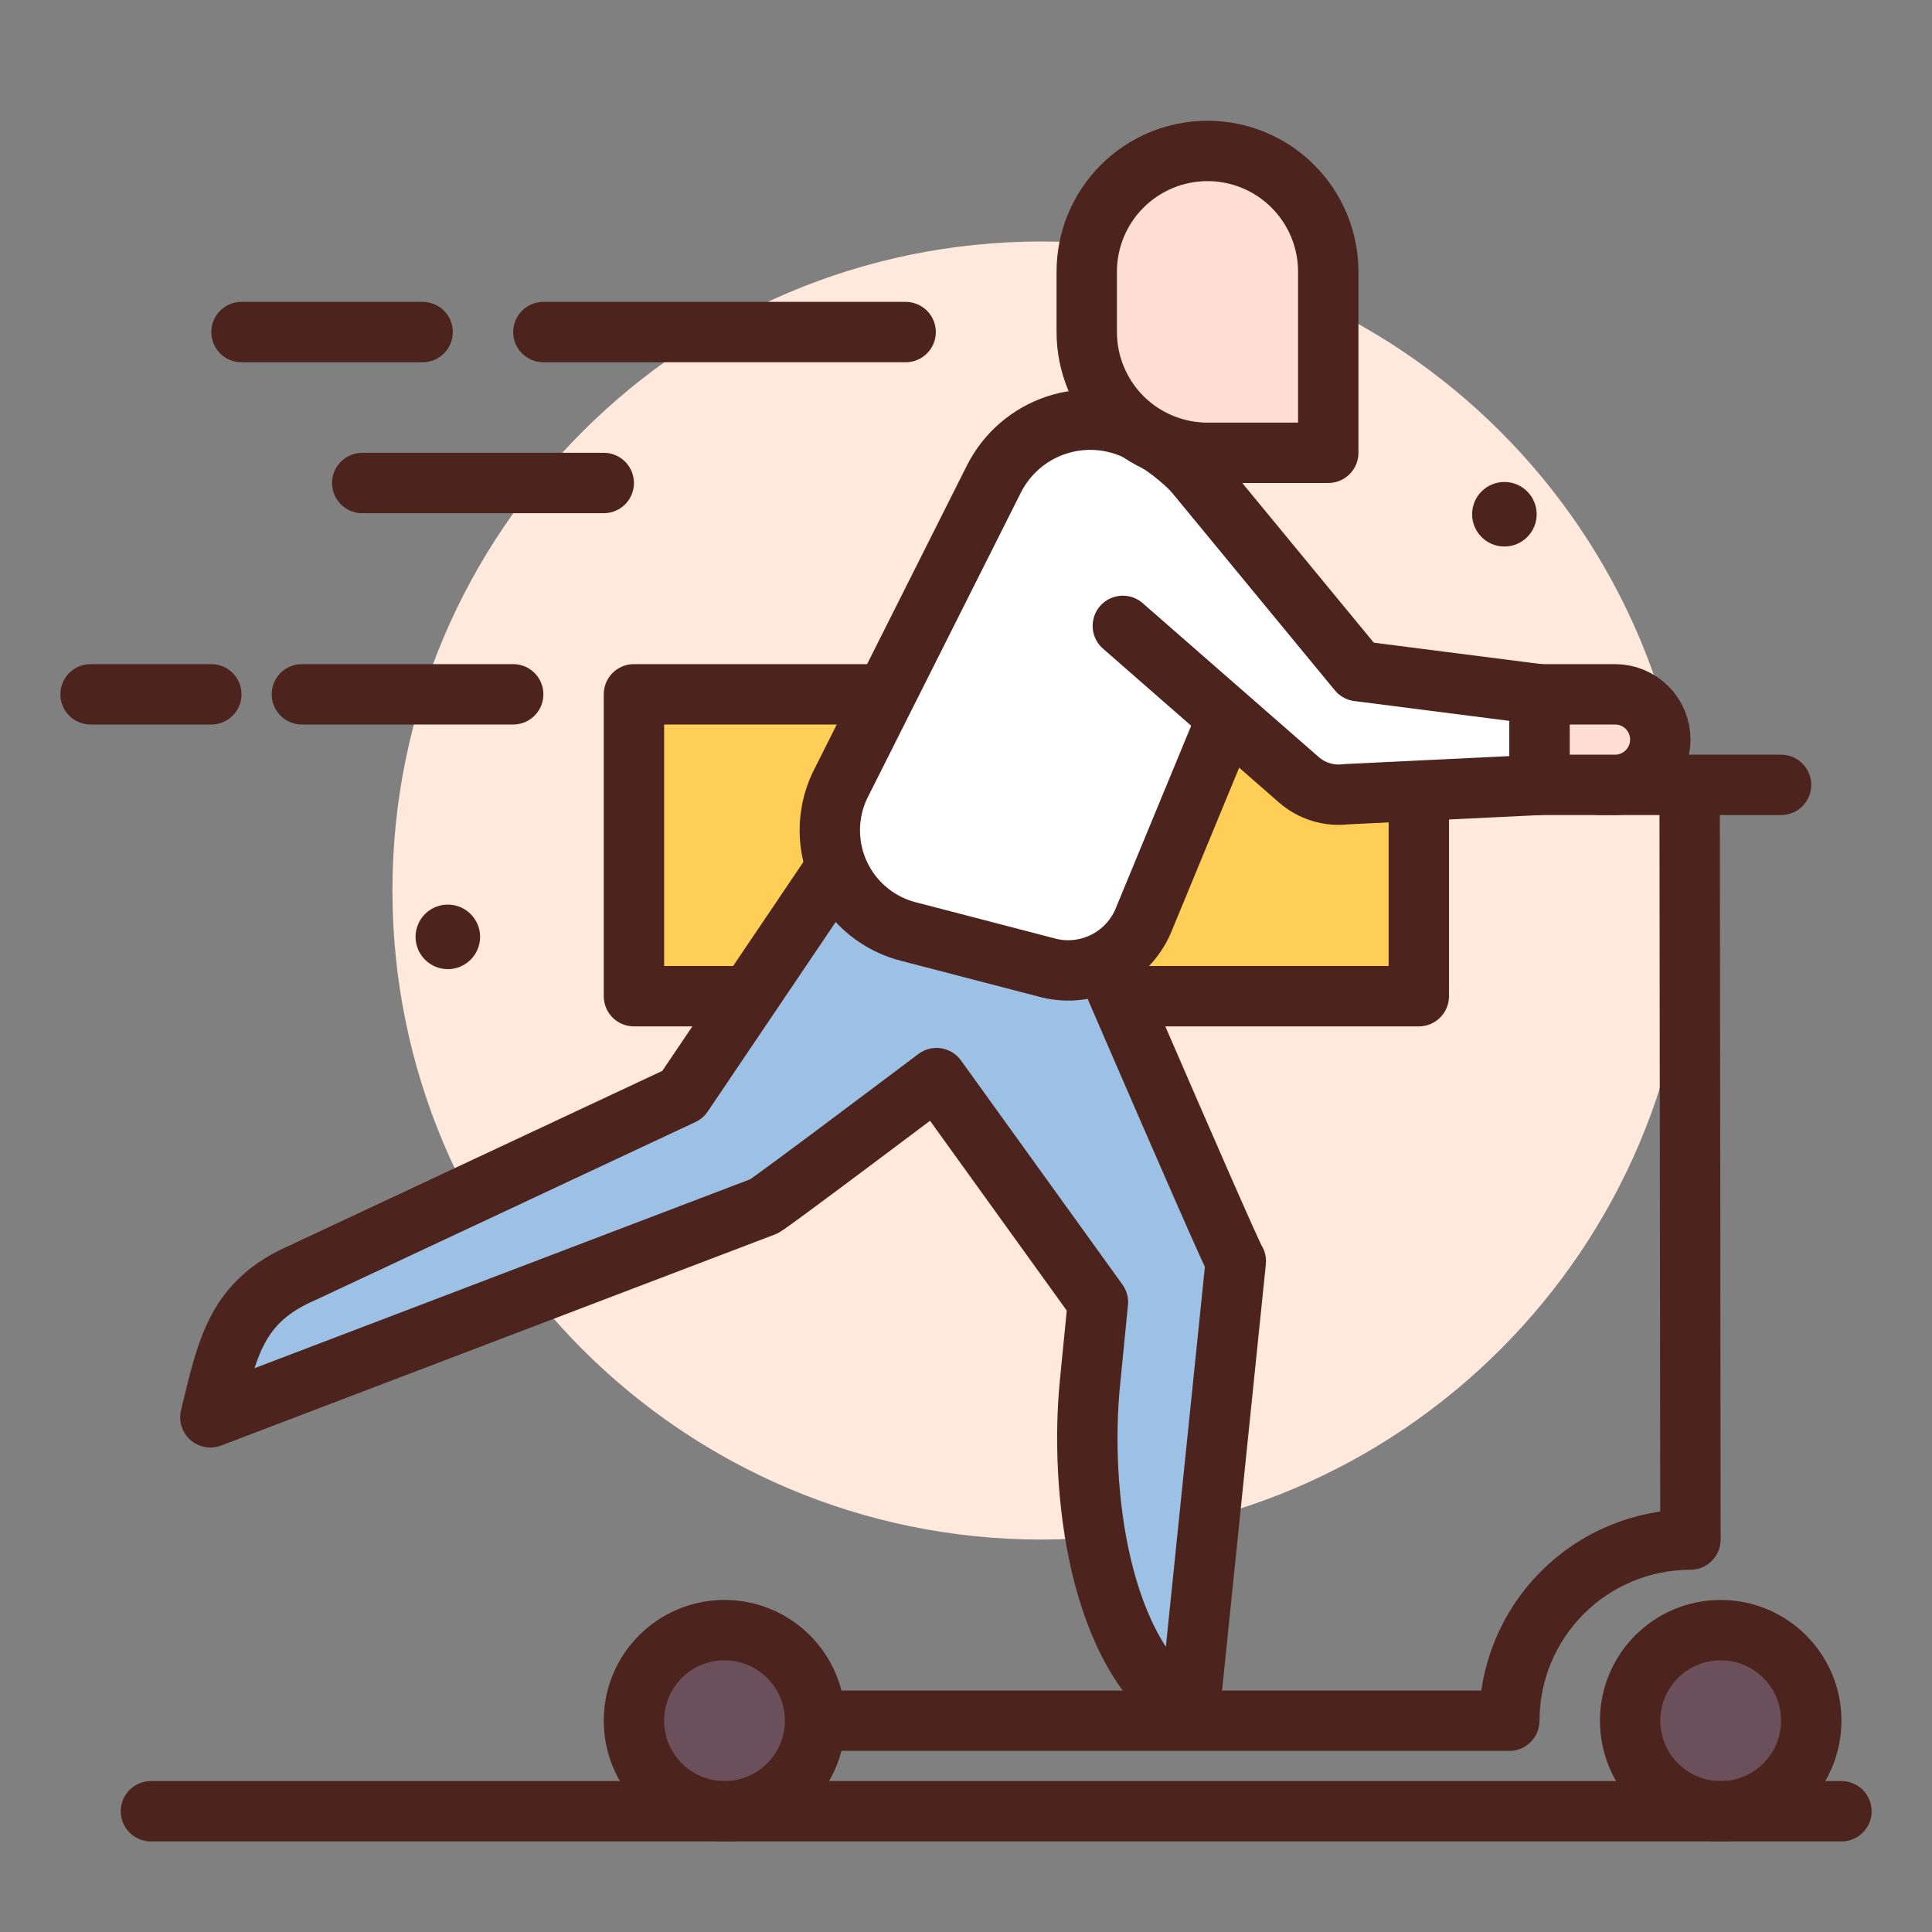
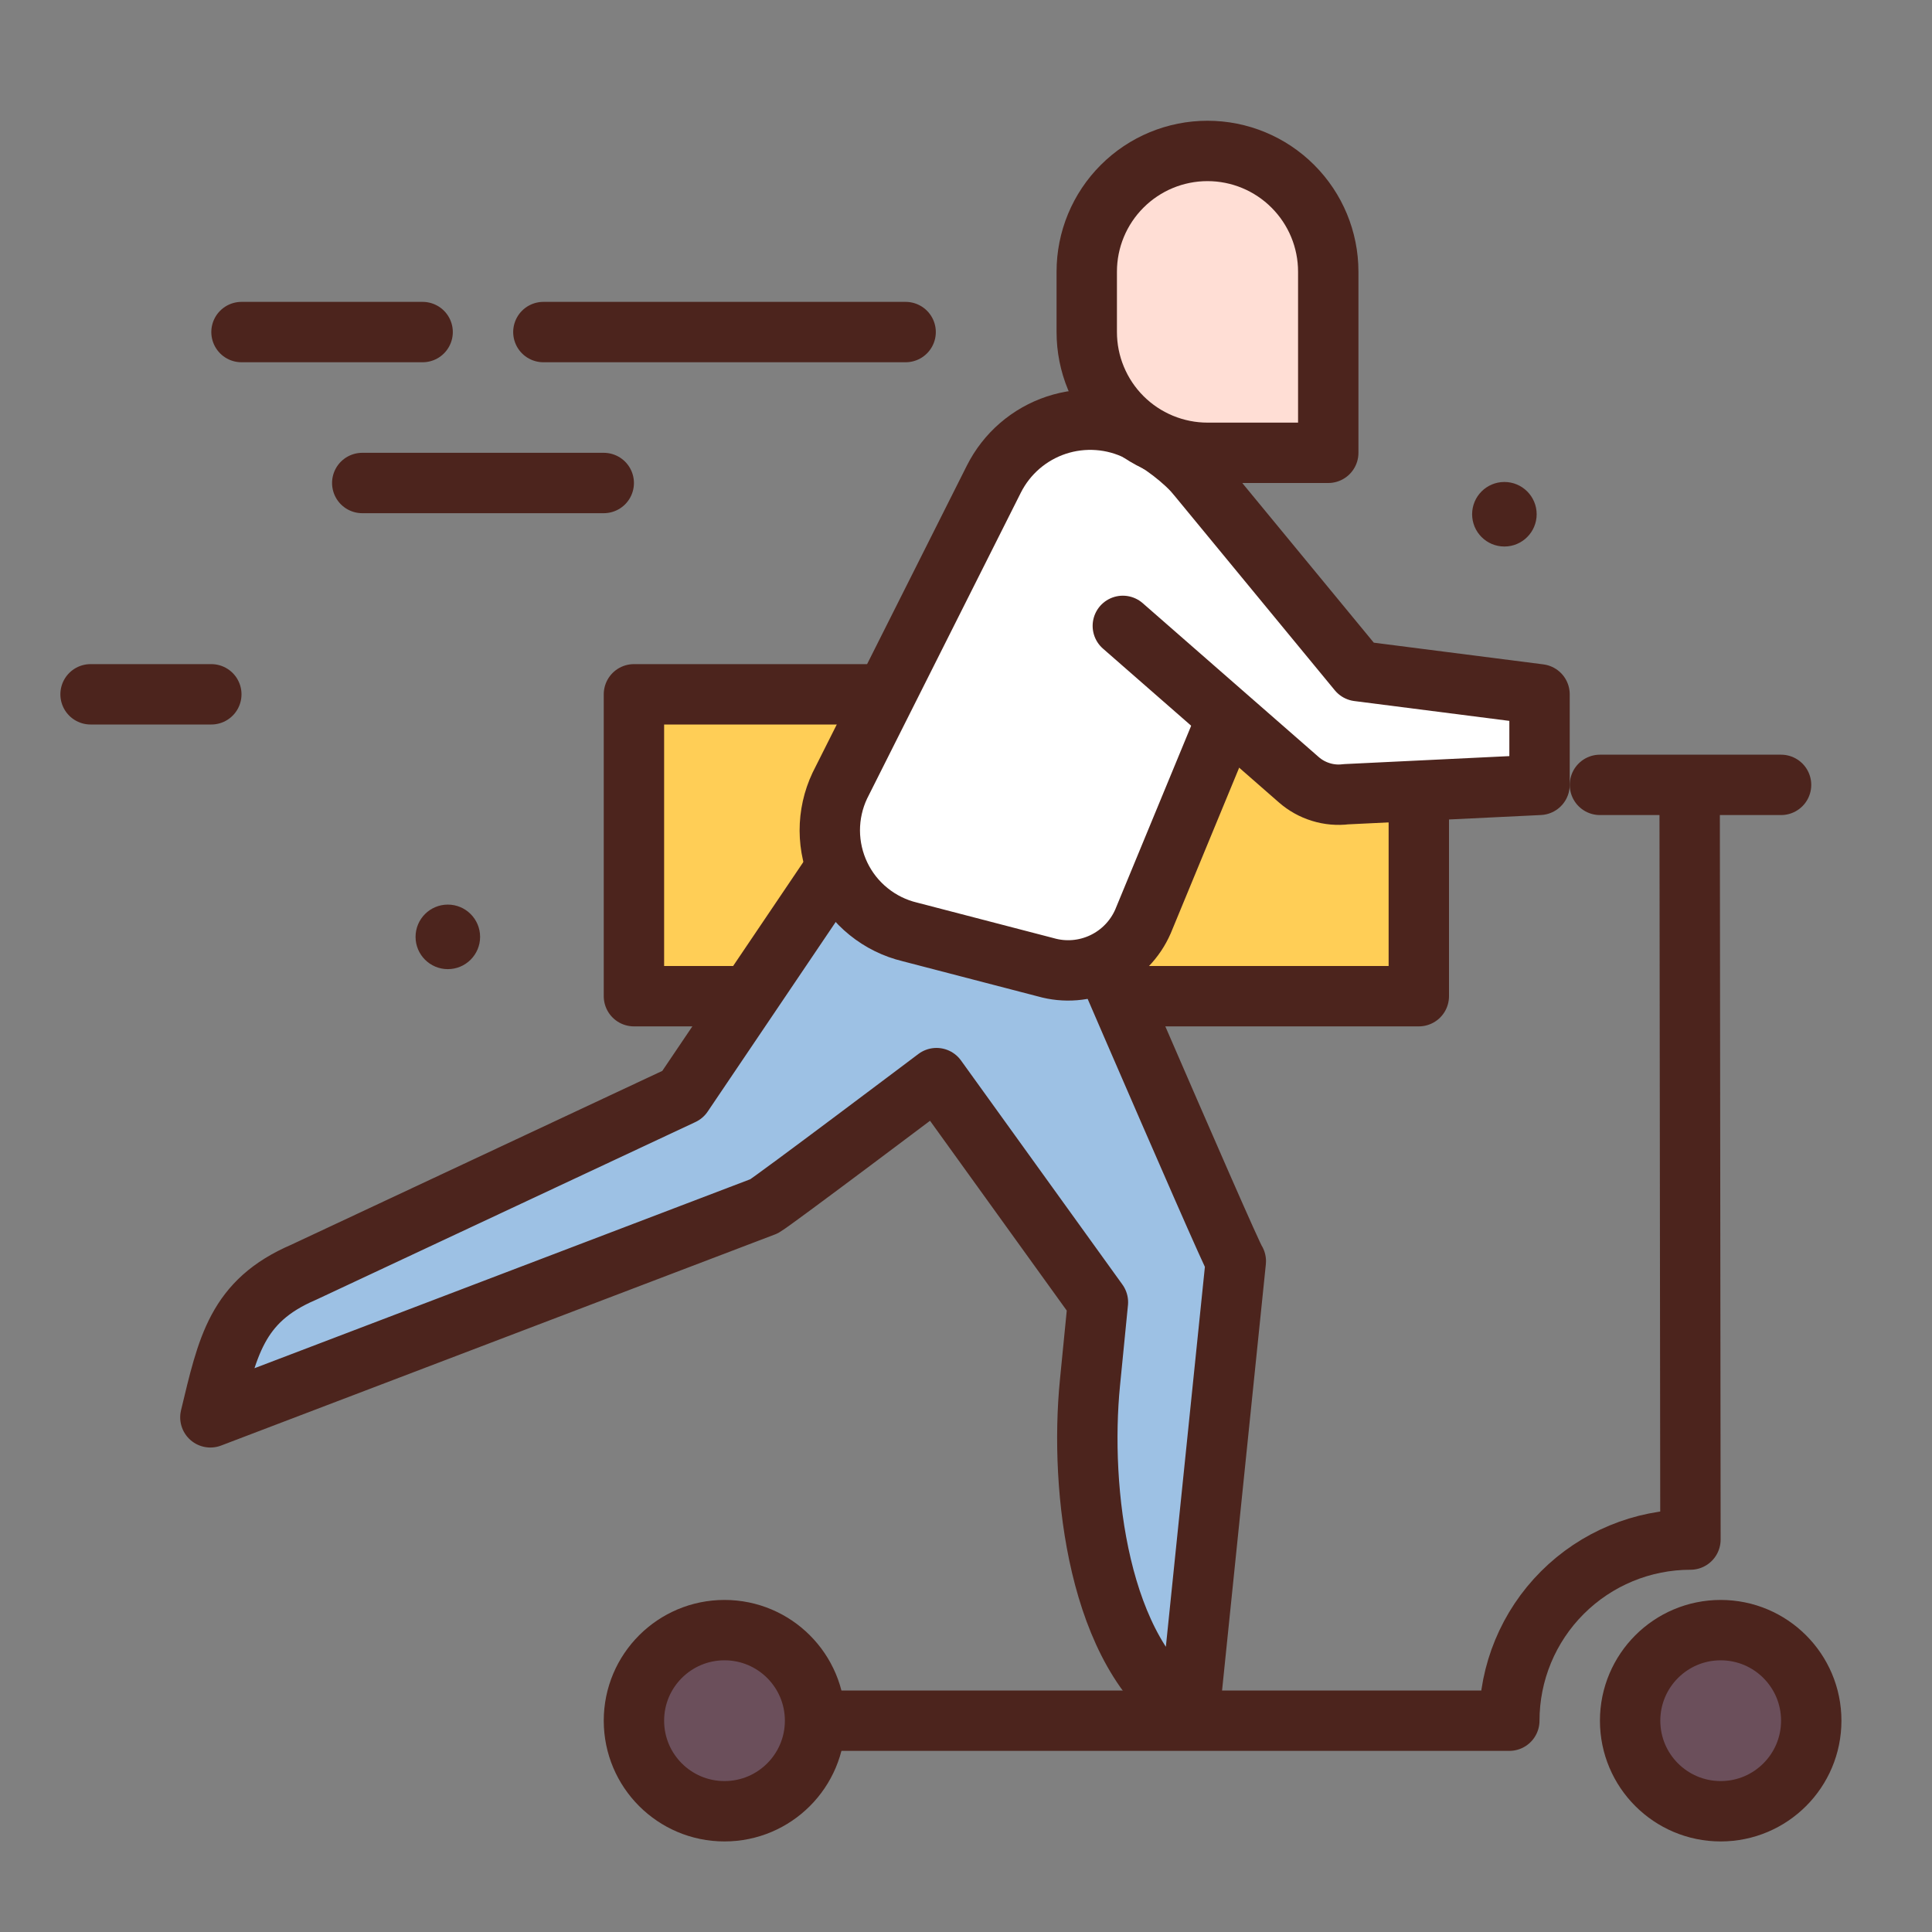
<svg xmlns="http://www.w3.org/2000/svg" fill="none" viewBox="0 0 64 64" height="64" width="64">
  <rect x="0" y="0" width="64" height="64" fill="#808080" stroke="none" />
-   <path fill="#FFE8DC" d="M34.5 51C46.374 51 56 41.374 56 29.5C56 17.626 46.374 8 34.5 8C22.626 8 13 17.626 13 29.5C13 41.374 22.626 51 34.5 51Z" />
  <path fill="#4C241D" d="M14.835 32.104C15.425 32.104 15.904 31.625 15.904 31.035C15.904 30.445 15.425 29.966 14.835 29.966C14.244 29.966 13.766 30.445 13.766 31.035C13.766 31.625 14.244 32.104 14.835 32.104Z" />
  <path fill="#4C241D" d="M49.835 18.104C50.425 18.104 50.904 17.625 50.904 17.035C50.904 16.445 50.425 15.966 49.835 15.966C49.244 15.966 48.766 16.445 48.766 17.035C48.766 17.625 49.244 18.104 49.835 18.104Z" />
  <path stroke-linejoin="round" stroke-linecap="round" stroke-width="2" stroke="#4C241D" fill="#FFCE56" d="M47 23H21V33H47V23Z" />
  <path stroke-linejoin="round" stroke-linecap="round" stroke-width="2" stroke="#4C241D" fill="#9DC1E4" d="M6.969 46.951C7.535 44.6 7.834 43.099 10.057 42.146L22.614 36.263L28.177 28.024C28.828 27.059 33.155 25.733 34.182 26.282C34.182 26.282 40.77 41.602 40.938 41.779L39.4 56.751L39.365 56.729C36.382 54.811 35.757 49.341 36.106 45.811L36.37 43.137L31.023 35.714C31.023 35.714 25.62 39.786 25.313 39.959L6.969 46.951Z" />
  <path stroke-linejoin="round" stroke-linecap="round" stroke-width="2" stroke="#4C241D" fill="white" d="M37.863 30.523C37.601 31.124 37.129 31.609 36.536 31.888C35.943 32.167 35.269 32.222 34.639 32.041L30.141 30.871C29.641 30.751 29.174 30.521 28.774 30.197C28.373 29.874 28.05 29.465 27.828 29.001C27.606 28.537 27.49 28.029 27.488 27.515C27.487 27 27.6 26.492 27.82 26.026L32.923 15.871C33.134 15.452 33.425 15.078 33.78 14.771C34.135 14.465 34.547 14.231 34.993 14.083C35.438 13.936 35.908 13.878 36.376 13.912C36.844 13.946 37.301 14.072 37.72 14.283C39.262 15.058 40.454 16.387 41.057 18.005C41.66 19.622 41.629 21.407 40.97 23.003L37.863 30.523Z" />
  <path fill="white" d="M39.507 15.577L44.989 22.231L50.999 23V26L44.588 26.31C44.308 26.345 44.023 26.32 43.754 26.236C43.484 26.153 43.235 26.014 43.023 25.828L37.195 20.733" />
  <path stroke-linejoin="round" stroke-linecap="round" stroke-width="2" stroke="#4C241D" d="M39.507 15.577L44.989 22.231L50.999 23V26L44.588 26.31C44.308 26.345 44.023 26.32 43.754 26.236C43.484 26.153 43.235 26.014 43.023 25.828L37.195 20.733" />
  <path stroke-linejoin="round" stroke-linecap="round" stroke-width="2" stroke="#4C241D" fill="#FFDED5" d="M40 5C41.061 5 42.078 5.421 42.828 6.172C43.579 6.922 44 7.939 44 9V15H40.002C39.476 15 38.956 14.896 38.47 14.695C37.985 14.494 37.544 14.2 37.172 13.828C36.8 13.456 36.506 13.015 36.305 12.53C36.103 12.044 36 11.524 36 10.998V9C36 7.939 36.421 6.922 37.172 6.172C37.922 5.421 38.939 5 40 5Z" />
  <path stroke-linejoin="round" stroke-linecap="round" stroke-width="2" stroke="#4C241D" d="M53 26H59" />
  <path stroke-linejoin="round" stroke-linecap="round" stroke-width="2" stroke="#4C241D" d="M27.848 57H49.998C49.998 55.409 50.63 53.883 51.756 52.758C52.881 51.633 54.407 51 55.998 51L55.972 26.326" />
  <path stroke-linejoin="round" stroke-linecap="round" stroke-width="2" stroke="#4C241D" fill="#6B4F5B" d="M24 60C25.657 60 27 58.657 27 57C27 55.343 25.657 54 24 54C22.343 54 21 55.343 21 57C21 58.657 22.343 60 24 60Z" />
  <path stroke-linejoin="round" stroke-linecap="round" stroke-width="2" stroke="#4C241D" fill="#6B4F5B" d="M57 60C58.657 60 60 58.657 60 57C60 55.343 58.657 54 57 54C55.343 54 54 55.343 54 57C54 58.657 55.343 60 57 60Z" />
-   <path stroke-linejoin="round" stroke-linecap="round" stroke-width="2" stroke="#4C241D" fill="#FFDED5" d="M51 23H53.5C53.898 23 54.279 23.158 54.561 23.439C54.842 23.721 55 24.102 55 24.5C55 24.898 54.842 25.279 54.561 25.561C54.279 25.842 53.898 26 53.5 26H51V23Z" />
  <path stroke-linejoin="round" stroke-linecap="round" stroke-width="2" stroke="#4C241D" d="M30 11H18" />
  <path stroke-linejoin="round" stroke-linecap="round" stroke-width="2" stroke="#4C241D" d="M20 16H12" />
  <path stroke-linejoin="round" stroke-linecap="round" stroke-width="2" stroke="#4C241D" d="M14 11H8" />
-   <path stroke-linejoin="round" stroke-linecap="round" stroke-width="2" stroke="#4C241D" d="M10 23H17" />
-   <path stroke-linejoin="round" stroke-linecap="round" stroke-width="2" stroke="#4C241D" d="M61 60H5" />
  <path stroke-linejoin="round" stroke-linecap="round" stroke-width="2" stroke="#4C241D" d="M7 23H3" />
</svg>